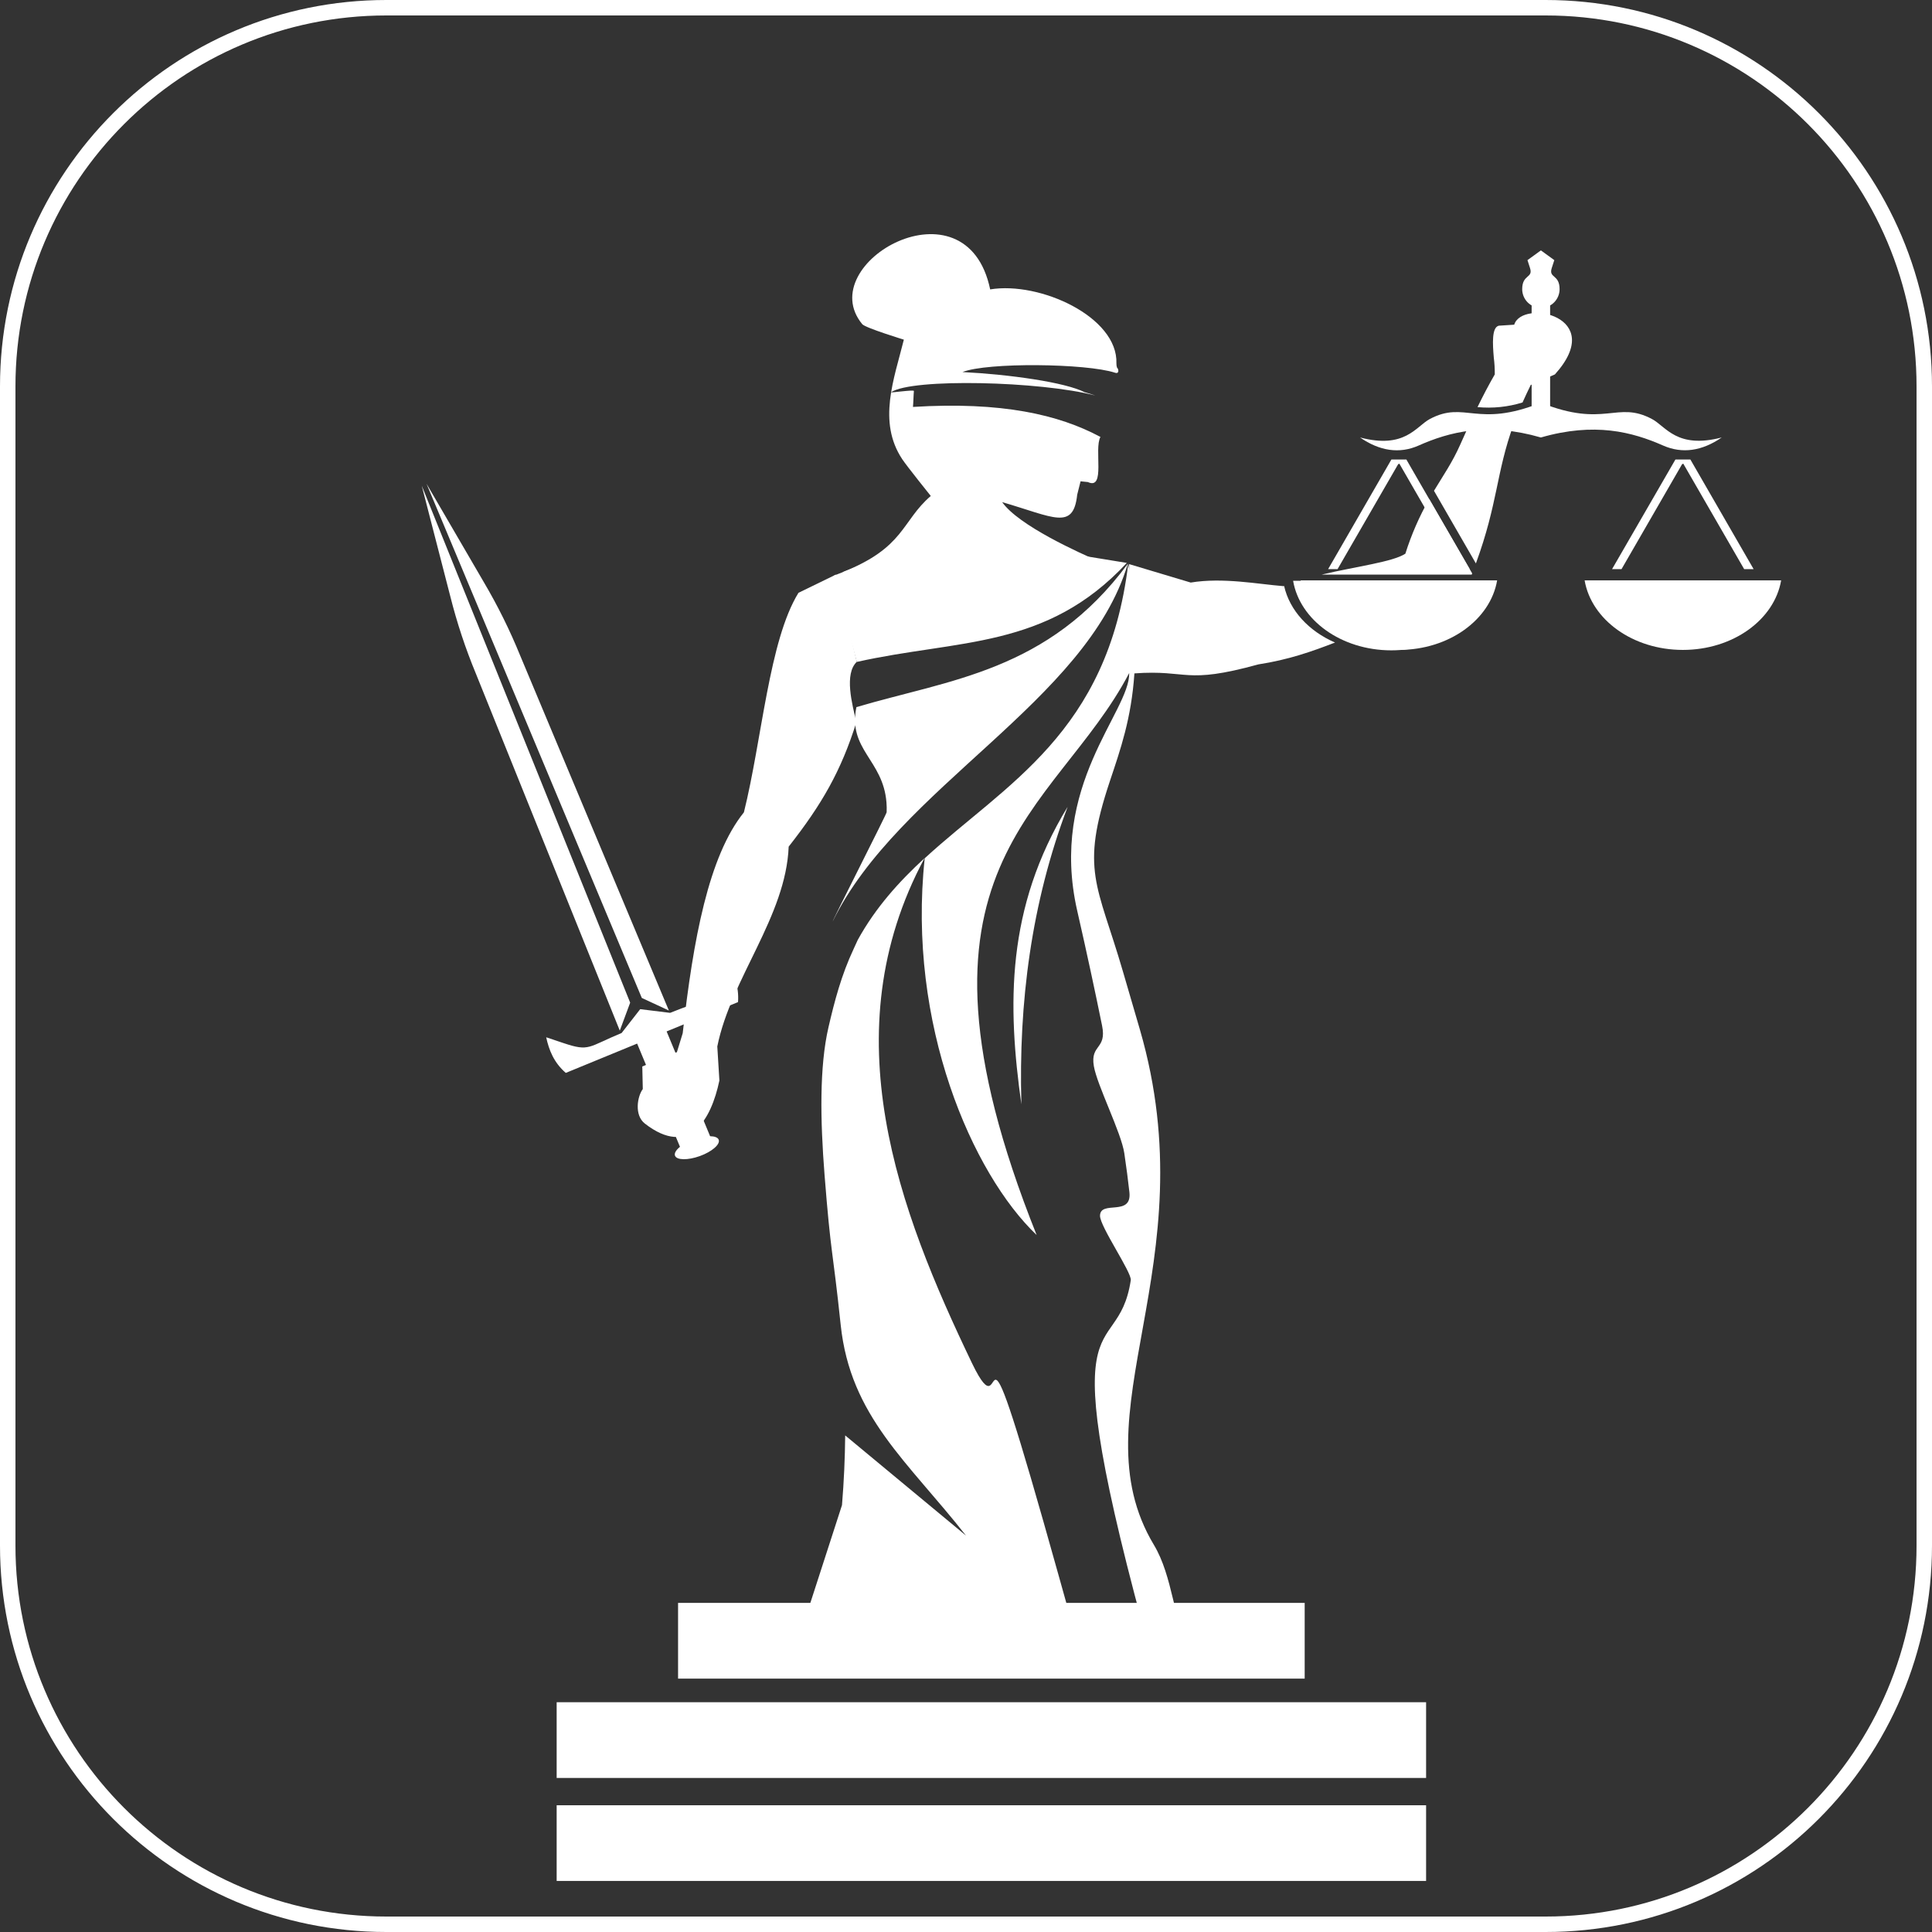
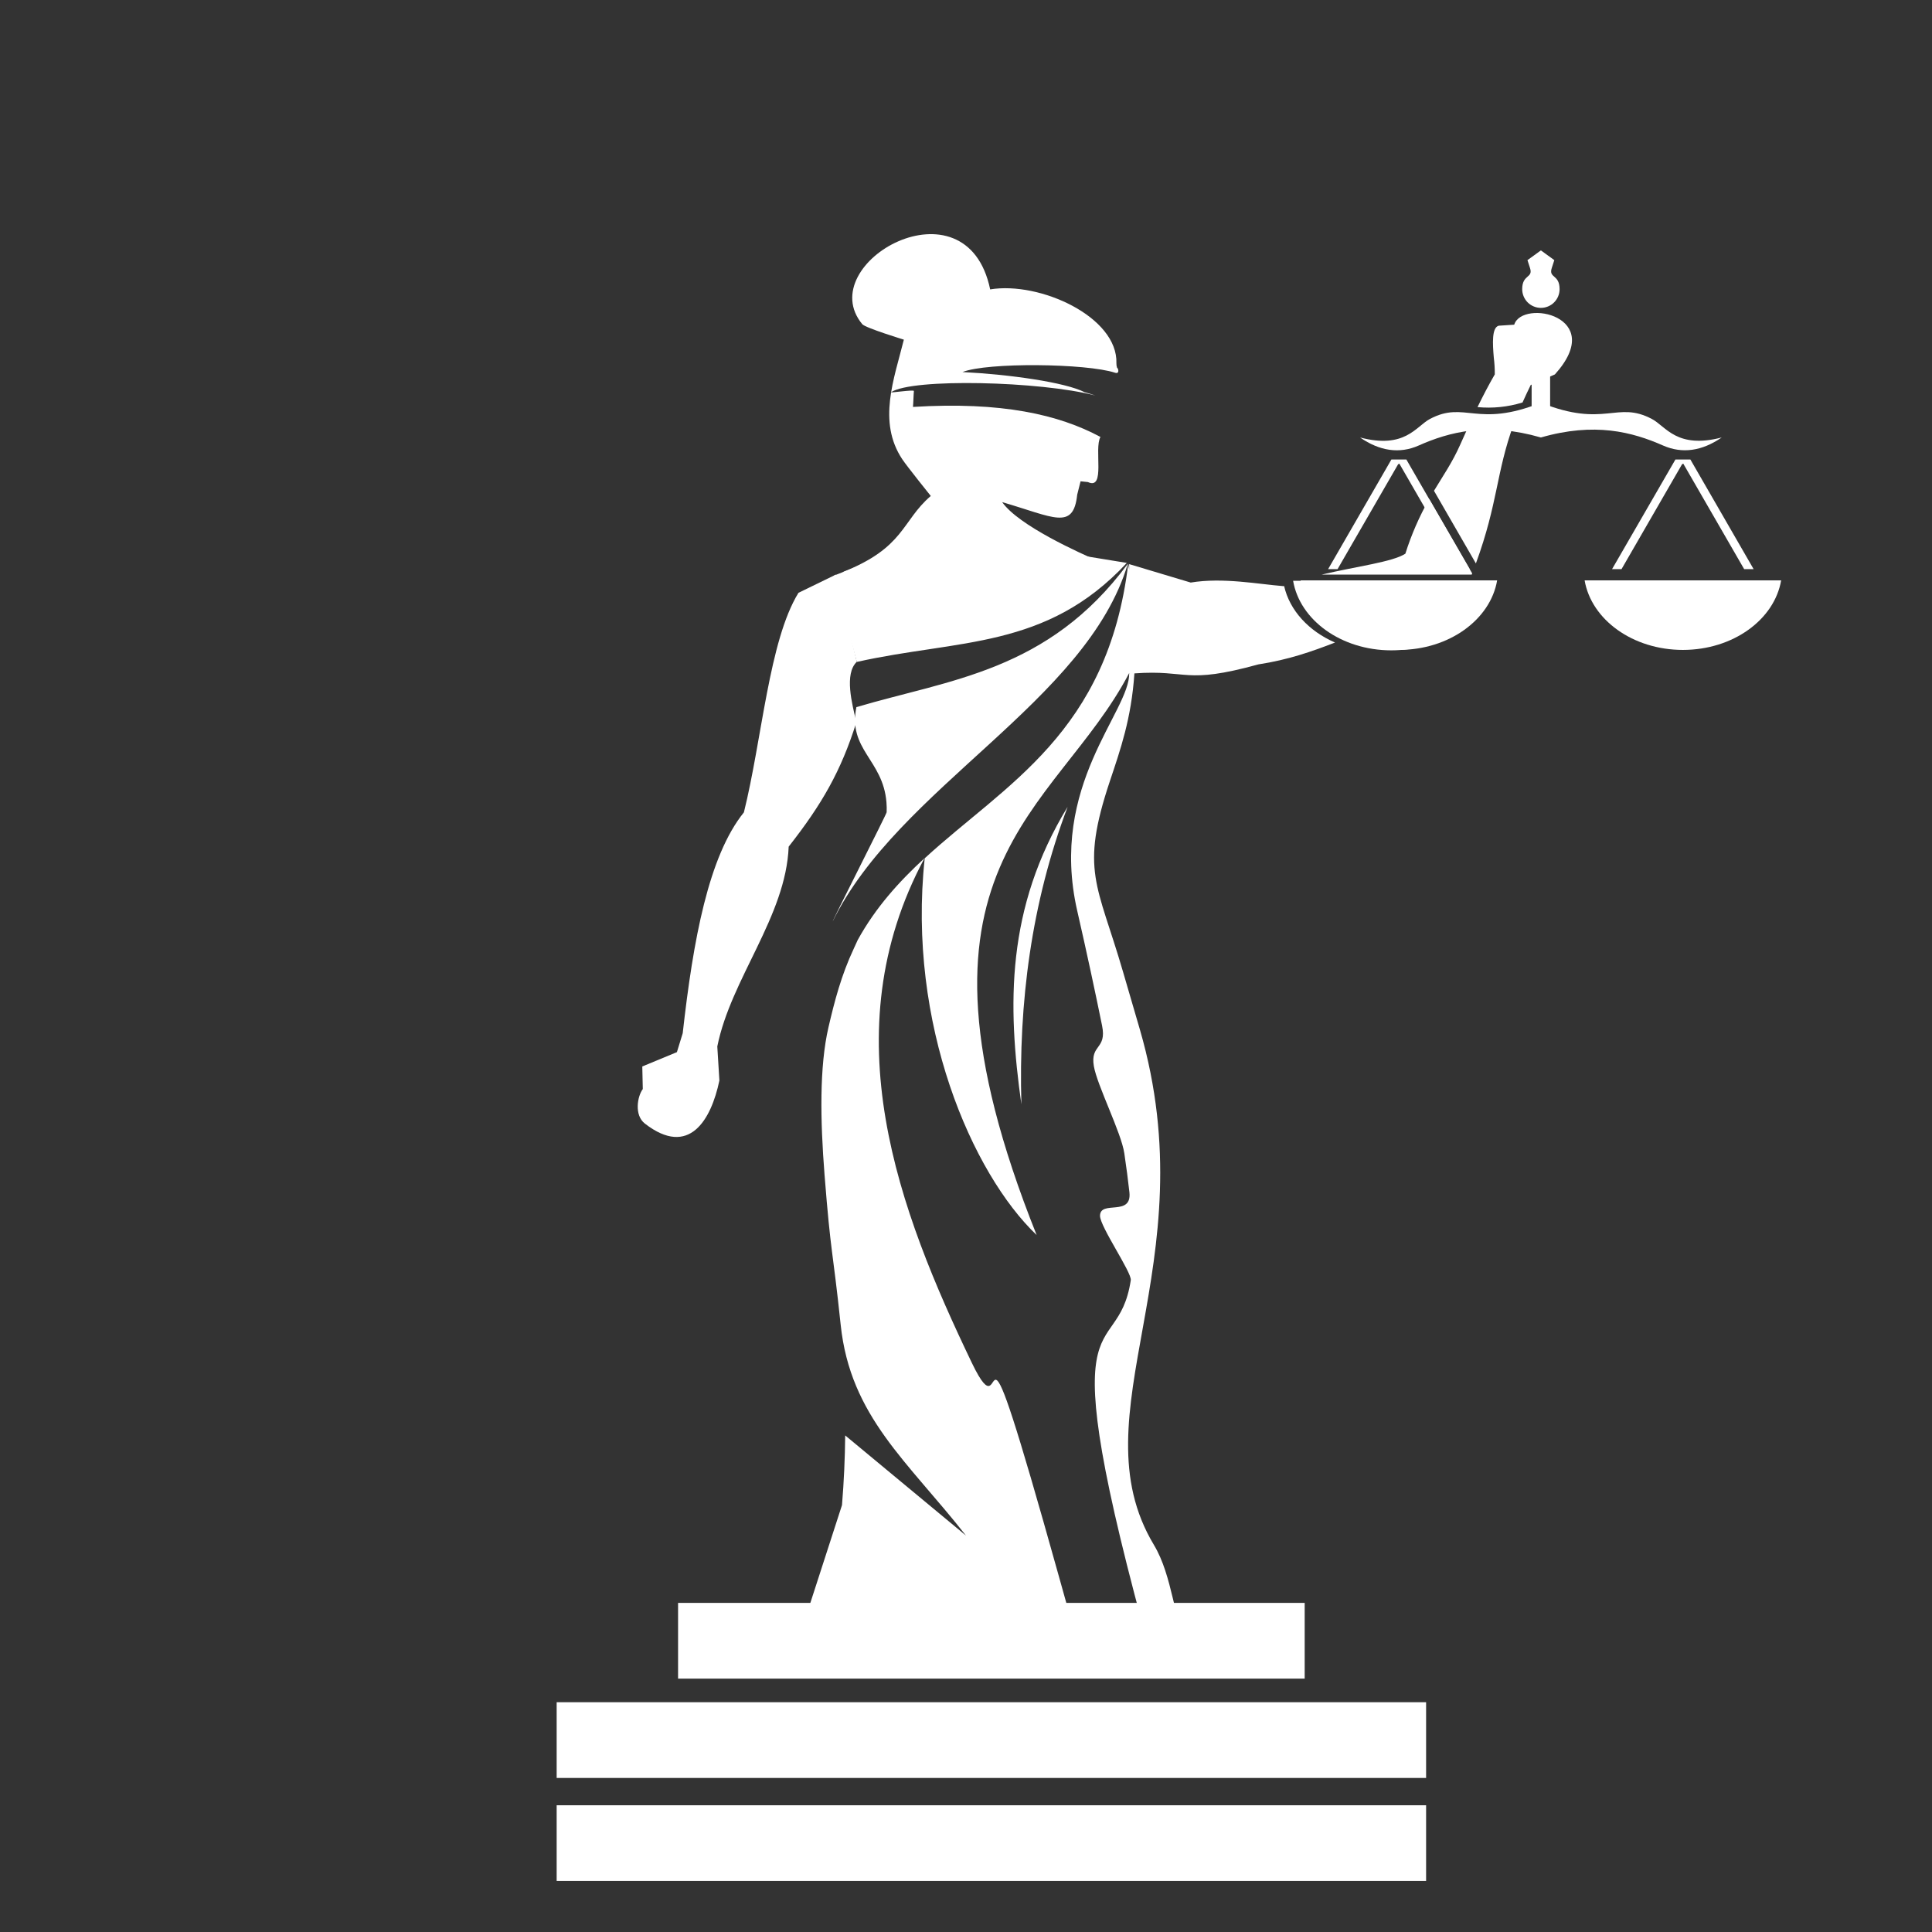
<svg xmlns="http://www.w3.org/2000/svg" width="144" zoomAndPan="magnify" viewBox="0 0 375 375" height="144" preserveAspectRatio="xMidYMid meet" version="1.0">
  <rect x="0" y="0" width="375" height="375" fill="#333333" stroke="none" />
  <defs>
    <clipPath id="f543cd2c0d">
      <path d="M 131 311 L 254 311 L 254 326 L 131 326 Z M 131 311 " clip-rule="nonzero" />
    </clipPath>
    <clipPath id="683bfaca60">
      <path d="M 0 75 L 0 300 C 0 341.422 33.578 375 75 375 L 300 375 C 341.422 375 375 341.422 375 300 L 375 75 C 375 33.578 341.422 0 300 0 L 75 0 C 33.578 0 0 33.578 0 75 Z M 0 75 " clip-rule="nonzero" />
    </clipPath>
    <clipPath id="e0c305bfa5">
      <path d="M 75.898 0.898 L 299.102 0.898 C 340.52 0.898 374.102 34.48 374.102 75.898 L 374.102 299.102 C 374.102 340.52 340.52 374.102 299.102 374.102 L 75.898 374.102 C 34.48 374.102 0.898 340.52 0.898 299.102 L 0.898 75.898 C 0.898 34.48 34.48 0.898 75.898 0.898 Z M 75.898 0.898 " clip-rule="nonzero" />
    </clipPath>
    <clipPath id="cf7b2edbc2">
      <path d="M 196 156 L 208 156 L 208 215 L 196 215 Z M 196 156 " clip-rule="nonzero" />
    </clipPath>
    <clipPath id="e567e35ab4">
      <path d="M 0 75 L 0 300 C 0 341.422 33.578 375 75 375 L 300 375 C 341.422 375 375 341.422 375 300 L 375 75 C 375 33.578 341.422 0 300 0 L 75 0 C 33.578 0 0 33.578 0 75 Z M 0 75 " clip-rule="nonzero" />
    </clipPath>
    <clipPath id="217b14881a">
      <path d="M 75.898 0.898 L 299.102 0.898 C 340.52 0.898 374.102 34.48 374.102 75.898 L 374.102 299.102 C 374.102 340.52 340.52 374.102 299.102 374.102 L 75.898 374.102 C 34.48 374.102 0.898 340.52 0.898 299.102 L 0.898 75.898 C 0.898 34.48 34.48 0.898 75.898 0.898 Z M 75.898 0.898 " clip-rule="nonzero" />
    </clipPath>
    <clipPath id="a79f069de3">
      <path d="M 108 330 L 277 330 L 277 346 L 108 346 Z M 108 330 " clip-rule="nonzero" />
    </clipPath>
    <clipPath id="351830bff6">
      <path d="M 0 75 L 0 300 C 0 341.422 33.578 375 75 375 L 300 375 C 341.422 375 375 341.422 375 300 L 375 75 C 375 33.578 341.422 0 300 0 L 75 0 C 33.578 0 0 33.578 0 75 Z M 0 75 " clip-rule="nonzero" />
    </clipPath>
    <clipPath id="56f7787196">
      <path d="M 75.898 0.898 L 299.102 0.898 C 340.52 0.898 374.102 34.48 374.102 75.898 L 374.102 299.102 C 374.102 340.52 340.52 374.102 299.102 374.102 L 75.898 374.102 C 34.48 374.102 0.898 340.52 0.898 299.102 L 0.898 75.898 C 0.898 34.48 34.48 0.898 75.898 0.898 Z M 75.898 0.898 " clip-rule="nonzero" />
    </clipPath>
    <clipPath id="8ccaa19e84">
      <path d="M 123 45 L 218 45 L 218 221 L 123 221 Z M 123 45 " clip-rule="nonzero" />
    </clipPath>
    <clipPath id="d3623f1489">
      <path d="M 0 75 L 0 300 C 0 341.422 33.578 375 75 375 L 300 375 C 341.422 375 375 341.422 375 300 L 375 75 C 375 33.578 341.422 0 300 0 L 75 0 C 33.578 0 0 33.578 0 75 Z M 0 75 " clip-rule="nonzero" />
    </clipPath>
    <clipPath id="f54c9abedf">
      <path d="M 75.898 0.898 L 299.102 0.898 C 340.52 0.898 374.102 34.48 374.102 75.898 L 374.102 299.102 C 374.102 340.52 340.52 374.102 299.102 374.102 L 75.898 374.102 C 34.48 374.102 0.898 340.52 0.898 299.102 L 0.898 75.898 C 0.898 34.48 34.48 0.898 75.898 0.898 Z M 75.898 0.898 " clip-rule="nonzero" />
    </clipPath>
    <clipPath id="b86753124f">
      <path d="M 153 60 L 306 60 L 306 323 L 153 323 Z M 153 60 " clip-rule="nonzero" />
    </clipPath>
    <clipPath id="df946c3019">
      <path d="M 0 75 L 0 300 C 0 341.422 33.578 375 75 375 L 300 375 C 341.422 375 375 341.422 375 300 L 375 75 C 375 33.578 341.422 0 300 0 L 75 0 C 33.578 0 0 33.578 0 75 Z M 0 75 " clip-rule="nonzero" />
    </clipPath>
    <clipPath id="176b011ad5">
      <path d="M 75.898 0.898 L 299.102 0.898 C 340.52 0.898 374.102 34.48 374.102 75.898 L 374.102 299.102 C 374.102 340.52 340.52 374.102 299.102 374.102 L 75.898 374.102 C 34.48 374.102 0.898 340.52 0.898 299.102 L 0.898 75.898 C 0.898 34.48 34.48 0.898 75.898 0.898 Z M 75.898 0.898 " clip-rule="nonzero" />
    </clipPath>
    <clipPath id="44f645dd2c">
      <path d="M 108 350 L 277 350 L 277 366 L 108 366 Z M 108 350 " clip-rule="nonzero" />
    </clipPath>
    <clipPath id="279477d4de">
      <path d="M 0 75 L 0 300 C 0 341.422 33.578 375 75 375 L 300 375 C 341.422 375 375 341.422 375 300 L 375 75 C 375 33.578 341.422 0 300 0 L 75 0 C 33.578 0 0 33.578 0 75 Z M 0 75 " clip-rule="nonzero" />
    </clipPath>
    <clipPath id="df855c900f">
      <path d="M 75.898 0.898 L 299.102 0.898 C 340.52 0.898 374.102 34.48 374.102 75.898 L 374.102 299.102 C 374.102 340.52 340.52 374.102 299.102 374.102 L 75.898 374.102 C 34.48 374.102 0.898 340.52 0.898 299.102 L 0.898 75.898 C 0.898 34.48 34.48 0.898 75.898 0.898 Z M 75.898 0.898 " clip-rule="nonzero" />
    </clipPath>
    <clipPath id="ff0088e795">
      <path d="M 263 78 L 335 78 L 335 88 L 263 88 Z M 263 78 " clip-rule="nonzero" />
    </clipPath>
    <clipPath id="358fddc5a7">
      <path d="M 0 75 L 0 300 C 0 341.422 33.578 375 75 375 L 300 375 C 341.422 375 375 341.422 375 300 L 375 75 C 375 33.578 341.422 0 300 0 L 75 0 C 33.578 0 0 33.578 0 75 Z M 0 75 " clip-rule="nonzero" />
    </clipPath>
    <clipPath id="c20d77f92b">
      <path d="M 75.898 0.898 L 299.102 0.898 C 340.52 0.898 374.102 34.48 374.102 75.898 L 374.102 299.102 C 374.102 340.52 340.52 374.102 299.102 374.102 L 75.898 374.102 C 34.48 374.102 0.898 340.52 0.898 299.102 L 0.898 75.898 C 0.898 34.48 34.48 0.898 75.898 0.898 Z M 75.898 0.898 " clip-rule="nonzero" />
    </clipPath>
    <clipPath id="f548b282d0">
      <path d="M 297 65 L 301 65 L 301 80 L 297 80 Z M 297 65 " clip-rule="nonzero" />
    </clipPath>
    <clipPath id="eadb69d00f">
      <path d="M 0 75 L 0 300 C 0 341.422 33.578 375 75 375 L 300 375 C 341.422 375 375 341.422 375 300 L 375 75 C 375 33.578 341.422 0 300 0 L 75 0 C 33.578 0 0 33.578 0 75 Z M 0 75 " clip-rule="nonzero" />
    </clipPath>
    <clipPath id="4f9b858d3c">
      <path d="M 75.898 0.898 L 299.102 0.898 C 340.52 0.898 374.102 34.48 374.102 75.898 L 374.102 299.102 C 374.102 340.52 340.52 374.102 299.102 374.102 L 75.898 374.102 C 34.48 374.102 0.898 340.52 0.898 299.102 L 0.898 75.898 C 0.898 34.48 34.48 0.898 75.898 0.898 Z M 75.898 0.898 " clip-rule="nonzero" />
    </clipPath>
    <clipPath id="655addf297">
      <path d="M 297 53 L 301 53 L 301 72 L 297 72 Z M 297 53 " clip-rule="nonzero" />
    </clipPath>
    <clipPath id="facd1a7abb">
      <path d="M 0 75 L 0 300 C 0 341.422 33.578 375 75 375 L 300 375 C 341.422 375 375 341.422 375 300 L 375 75 C 375 33.578 341.422 0 300 0 L 75 0 C 33.578 0 0 33.578 0 75 Z M 0 75 " clip-rule="nonzero" />
    </clipPath>
    <clipPath id="3f03044611">
-       <path d="M 75.898 0.898 L 299.102 0.898 C 340.52 0.898 374.102 34.48 374.102 75.898 L 374.102 299.102 C 374.102 340.52 340.52 374.102 299.102 374.102 L 75.898 374.102 C 34.48 374.102 0.898 340.52 0.898 299.102 L 0.898 75.898 C 0.898 34.48 34.48 0.898 75.898 0.898 Z M 75.898 0.898 " clip-rule="nonzero" />
-     </clipPath>
+       </clipPath>
    <clipPath id="f608b4b3fb">
      <path d="M 295 48 L 303 48 L 303 60 L 295 60 Z M 295 48 " clip-rule="nonzero" />
    </clipPath>
    <clipPath id="9fa488102d">
      <path d="M 0 75 L 0 300 C 0 341.422 33.578 375 75 375 L 300 375 C 341.422 375 375 341.422 375 300 L 375 75 C 375 33.578 341.422 0 300 0 L 75 0 C 33.578 0 0 33.578 0 75 Z M 0 75 " clip-rule="nonzero" />
    </clipPath>
    <clipPath id="daa70b42df">
      <path d="M 75.898 0.898 L 299.102 0.898 C 340.52 0.898 374.102 34.48 374.102 75.898 L 374.102 299.102 C 374.102 340.52 340.52 374.102 299.102 374.102 L 75.898 374.102 C 34.48 374.102 0.898 340.52 0.898 299.102 L 0.898 75.898 C 0.898 34.48 34.48 0.898 75.898 0.898 Z M 75.898 0.898 " clip-rule="nonzero" />
    </clipPath>
    <clipPath id="cf96d1b4b7">
      <path d="M 307 89 L 346 89 L 346 127 L 307 127 Z M 307 89 " clip-rule="nonzero" />
    </clipPath>
    <clipPath id="d798297bad">
      <path d="M 0 75 L 0 300 C 0 341.422 33.578 375 75 375 L 300 375 C 341.422 375 375 341.422 375 300 L 375 75 C 375 33.578 341.422 0 300 0 L 75 0 C 33.578 0 0 33.578 0 75 Z M 0 75 " clip-rule="nonzero" />
    </clipPath>
    <clipPath id="2cde718a9c">
      <path d="M 75.898 0.898 L 299.102 0.898 C 340.52 0.898 374.102 34.48 374.102 75.898 L 374.102 299.102 C 374.102 340.52 340.52 374.102 299.102 374.102 L 75.898 374.102 C 34.48 374.102 0.898 340.52 0.898 299.102 L 0.898 75.898 C 0.898 34.48 34.48 0.898 75.898 0.898 Z M 75.898 0.898 " clip-rule="nonzero" />
    </clipPath>
    <clipPath id="0350a2627a">
      <path d="M 252 89 L 291 89 L 291 127 L 252 127 Z M 252 89 " clip-rule="nonzero" />
    </clipPath>
    <clipPath id="ab7dd2abde">
      <path d="M 0 75 L 0 300 C 0 341.422 33.578 375 75 375 L 300 375 C 341.422 375 375 341.422 375 300 L 375 75 C 375 33.578 341.422 0 300 0 L 75 0 C 33.578 0 0 33.578 0 75 Z M 0 75 " clip-rule="nonzero" />
    </clipPath>
    <clipPath id="8b14fdfc2a">
      <path d="M 75.898 0.898 L 299.102 0.898 C 340.52 0.898 374.102 34.48 374.102 75.898 L 374.102 299.102 C 374.102 340.52 340.52 374.102 299.102 374.102 L 75.898 374.102 C 34.48 374.102 0.898 340.52 0.898 299.102 L 0.898 75.898 C 0.898 34.48 34.48 0.898 75.898 0.898 Z M 75.898 0.898 " clip-rule="nonzero" />
    </clipPath>
    <clipPath id="873a0ed86c">
      <path d="M 250 112 L 290 112 L 290 127 L 250 127 Z M 250 112 " clip-rule="nonzero" />
    </clipPath>
    <clipPath id="50070c84fc">
      <path d="M 0 75 L 0 300 C 0 341.422 33.578 375 75 375 L 300 375 C 341.422 375 375 341.422 375 300 L 375 75 C 375 33.578 341.422 0 300 0 L 75 0 C 33.578 0 0 33.578 0 75 Z M 0 75 " clip-rule="nonzero" />
    </clipPath>
    <clipPath id="c874748028">
      <path d="M 75.898 0.898 L 299.102 0.898 C 340.52 0.898 374.102 34.48 374.102 75.898 L 374.102 299.102 C 374.102 340.52 340.52 374.102 299.102 374.102 L 75.898 374.102 C 34.48 374.102 0.898 340.52 0.898 299.102 L 0.898 75.898 C 0.898 34.48 34.48 0.898 75.898 0.898 Z M 75.898 0.898 " clip-rule="nonzero" />
    </clipPath>
    <clipPath id="7a3c64ec01">
      <path d="M 81 93 L 144 93 L 144 226 L 81 226 Z M 81 93 " clip-rule="nonzero" />
    </clipPath>
    <clipPath id="434e0c5226">
      <path d="M 0 75 L 0 300 C 0 341.422 33.578 375 75 375 L 300 375 C 341.422 375 375 341.422 375 300 L 375 75 C 375 33.578 341.422 0 300 0 L 75 0 C 33.578 0 0 33.578 0 75 Z M 0 75 " clip-rule="nonzero" />
    </clipPath>
    <clipPath id="9cacf47ab2">
-       <path d="M 75.898 0.898 L 299.102 0.898 C 340.52 0.898 374.102 34.48 374.102 75.898 L 374.102 299.102 C 374.102 340.52 340.52 374.102 299.102 374.102 L 75.898 374.102 C 34.48 374.102 0.898 340.52 0.898 299.102 L 0.898 75.898 C 0.898 34.48 34.48 0.898 75.898 0.898 Z M 75.898 0.898 " clip-rule="nonzero" />
-     </clipPath>
+       </clipPath>
    <clipPath id="7148915e97">
-       <path d="M 0 75 L 0 300 C 0 341.422 33.578 375 75 375 L 300 375 C 341.422 375 375 341.422 375 300 L 375 75 C 375 33.578 341.422 0 300 0 L 75 0 C 33.578 0 0 33.578 0 75 Z M 0 75 " clip-rule="nonzero" />
-     </clipPath>
+       </clipPath>
    <clipPath id="743405b744">
      <path d="M 0 75 L 0 300 C 0 341.422 33.578 375 75 375 L 300 375 C 341.422 375 375 341.422 375 300 L 375 75 C 375 33.578 341.422 0 300 0 L 75 0 C 33.578 0 0 33.578 0 75 Z M 0 75 " clip-rule="nonzero" />
    </clipPath>
  </defs>
  <g clip-path="url(#f543cd2c0d)">
    <g clip-path="url(#683bfaca60)">
      <g clip-path="url(#e0c305bfa5)">
        <path fill="#fff" d="M 131.613 311.121 L 253.238 311.121 L 253.238 325.816 L 131.613 325.816 Z M 131.613 311.121 " fill-opacity="1" fill-rule="nonzero" />
      </g>
    </g>
  </g>
  <g clip-path="url(#cf7b2edbc2)">
    <g clip-path="url(#e567e35ab4)">
      <g clip-path="url(#217b14881a)">
        <path fill="#fff" d="M 207.23 156.598 C 200.168 175.27 197.691 194.613 198.25 214.348 C 195.531 195.105 195.258 176.262 207.23 156.598 Z M 207.23 156.598 " fill-opacity="1" fill-rule="evenodd" />
      </g>
    </g>
  </g>
  <g clip-path="url(#a79f069de3)">
    <g clip-path="url(#351830bff6)">
      <g clip-path="url(#56f7787196)">
        <path fill="#fff" d="M 108.047 330.402 L 276.805 330.402 L 276.805 345.098 L 108.047 345.098 Z M 108.047 330.402 " fill-opacity="1" fill-rule="nonzero" />
      </g>
    </g>
  </g>
  <g clip-path="url(#8ccaa19e84)">
    <g clip-path="url(#d3623f1489)">
      <g clip-path="url(#f54c9abedf)">
        <path fill="#fff" d="M 162.254 111.527 L 154.98 115.066 C 149.258 124.363 147.922 143.473 144.391 157.676 C 137.539 166.168 134.547 182.391 132.516 200.539 L 131.387 204.219 L 124.668 207 L 124.766 211.383 C 123.719 212.789 123.059 216.449 125.172 218.09 C 133.781 224.762 138.043 217.336 139.633 209.727 L 139.227 203.121 C 141.871 189.934 152.539 177.926 153.082 164.332 C 159.531 156.117 163.242 149.668 166.223 140.176 C 165.391 136.648 163.824 130.809 166.305 128.457 Z M 194.516 97.461 C 204.562 100.387 208.332 103.012 209.086 96.012 L 209.738 93.422 L 211.156 93.566 C 214.648 95.195 212.301 87.121 213.594 84.812 C 205.52 80.469 194.414 77.922 177.207 78.984 C 177.285 78.211 177.312 76.668 177.387 75.891 C 177.414 75.586 172.707 76.305 172.961 76.129 C 177.039 73.375 201.961 73.984 212.605 76.77 C 211.93 76.535 211.238 76.32 210.52 76.125 C 206.762 74.211 196.027 72.68 186.82 72.215 C 191.578 70.309 210.863 70.516 216.434 72.348 C 217.312 72.637 217.117 71.574 216.812 71.359 C 216.727 71.09 216.688 70.809 216.695 70.523 C 217.008 61.527 201.852 54.574 192.191 56.172 C 187.594 34.086 157.59 51.09 167.363 62.922 C 167.961 63.641 175.438 65.926 175.438 65.926 C 173.559 73.5 170.273 81.859 175.141 89.156 C 176.059 90.535 180.664 96.266 180.664 96.266 C 174.938 101.203 175.648 106.27 163.48 111.082 L 213.848 109.191 C 209.367 107.27 197.727 102.016 194.516 97.461 Z M 194.516 97.461 " fill-opacity="1" fill-rule="evenodd" />
      </g>
    </g>
  </g>
  <g clip-path="url(#b86753124f)">
    <g clip-path="url(#df946c3019)">
      <g clip-path="url(#176b011ad5)">
        <path fill="#fff" d="M 220.141 130.707 C 230.781 129.941 229.77 132.945 244.258 128.957 C 250.082 128.055 254.578 126.48 259.129 124.715 C 254.047 122.512 250.32 118.504 249.246 113.742 L 249.156 113.773 C 244.27 113.395 237.383 112.035 231.117 113.074 L 219.172 109.496 L 219.172 110.613 C 219.109 110.199 219.051 109.789 218.992 109.363 L 218.992 109.398 C 215.039 142.289 195.16 152.18 179.488 166.59 C 176.035 198.793 188.723 227.82 201.211 239.719 C 172.43 167.738 204.801 158.098 219.18 130.629 C 219.324 138.184 203.508 152.352 209.09 176.789 C 210.992 185.105 212.574 192.5 213.914 199.086 C 214.859 203.746 211.586 202.648 212.316 206.941 C 212.957 210.688 217.633 219.828 218.227 223.84 C 218.637 226.598 218.965 229.109 219.215 231.395 C 219.758 236.227 213.566 232.875 213.512 235.965 C 213.48 238.059 219.703 246.996 219.484 248.488 C 216.824 265.867 203 248.086 223.695 322.344 L 231.242 322.344 C 227.773 314.273 227.641 305.973 223.965 299.852 C 208.684 274.383 234.555 245.66 221.25 199.832 L 217.992 188.672 C 212.996 171.484 209.59 169.082 215.441 151.574 C 217.477 145.473 219.59 139.508 220.188 130.707 Z M 285.664 111.527 L 256.543 111.527 C 263.234 109.949 270.32 109.082 272.781 107.469 C 273.945 103.77 275.488 100.234 277.406 96.863 L 285.75 111.297 L 285.668 111.508 Z M 251.32 112.98 L 251.352 113.074 L 251.035 113.074 Z M 286.473 109.352 C 290.773 97.602 290.383 91.77 293.77 82.445 C 290.93 82.012 288.082 81.965 285.227 82.309 C 284.625 83.625 284.031 84.949 283.441 86.277 C 281.887 89.781 280.145 92.254 278.336 95.262 L 286.48 109.379 Z M 295.523 78.121 C 296.004 77.035 296.527 75.918 297.113 74.727 L 301.801 72.676 C 312.051 61.309 295.434 58.012 293.91 63.023 L 290.906 63.219 C 289.527 63.574 289.715 66.738 289.945 69.41 C 290.082 70.492 290.145 71.578 290.137 72.668 C 288.938 74.738 287.836 76.863 286.785 79.02 C 289.758 79.293 292.672 78.996 295.523 78.121 Z M 210.133 322.344 L 153.656 322.344 L 163.43 292.141 C 163.816 287.469 164.008 282.961 164.051 278.613 L 187.5 298.059 C 176.176 283.637 165.043 274.945 163.176 257.145 C 161.59 242.07 161.293 243.906 160.043 228.023 C 159.211 217.461 159.031 207.039 160.809 199.383 C 161.977 194.34 163.305 189.258 165.695 184.176 C 165.973 183.582 166.238 183.012 166.488 182.441 C 169.965 176.133 174.492 171.137 179.434 166.586 C 161.258 200.5 174.457 235.012 188.668 264.598 C 196.27 280.406 188.125 243.723 205.5 305.867 L 210.105 322.324 Z M 161.621 178.863 C 161.656 178.484 172.086 158.016 172.098 157.656 C 172.125 157.012 172.113 156.363 172.059 155.719 C 171.387 147.434 164.539 145.52 166.227 137.254 C 184.258 131.895 203.445 130.348 218.906 109.434 C 210.941 136.219 174.32 152.797 161.621 178.863 Z M 166.305 128.48 L 161.812 111.75 L 179.363 104.809 L 198.953 106.035 L 218.715 109.262 C 203.051 126.102 186.023 124.055 166.305 128.48 Z M 166.305 128.48 " fill-opacity="1" fill-rule="evenodd" />
      </g>
    </g>
  </g>
  <g clip-path="url(#44f645dd2c)">
    <g clip-path="url(#279477d4de)">
      <g clip-path="url(#df855c900f)">
        <path fill="#fff" d="M 108.047 350.398 L 276.805 350.398 L 276.805 365.094 L 108.047 365.094 Z M 108.047 350.398 " fill-opacity="1" fill-rule="nonzero" />
      </g>
    </g>
  </g>
  <g clip-path="url(#ff0088e795)">
    <g clip-path="url(#358fddc5a7)">
      <g clip-path="url(#c20d77f92b)">
        <path fill="#fff" d="M 263.984 84.914 C 267.785 87.543 271.629 88.129 275.344 86.484 C 281.359 83.812 288.676 81.918 299.086 84.914 C 309.492 81.918 316.805 83.828 322.824 86.484 C 326.539 88.113 330.371 87.543 334.184 84.914 C 325.457 87.18 323.379 82.781 320.645 81.332 C 313.805 77.691 311.508 83.156 299.086 78.164 C 286.66 83.156 284.363 77.691 277.523 81.332 C 274.797 82.805 272.715 87.203 263.984 84.914 Z M 263.984 84.914 " fill-opacity="1" fill-rule="evenodd" />
      </g>
    </g>
  </g>
  <g clip-path="url(#f548b282d0)">
    <g clip-path="url(#eadb69d00f)">
      <g clip-path="url(#4f9b858d3c)">
        <path fill="#fff" d="M 297.289 65.91 L 300.879 65.91 L 300.879 79.527 L 297.289 79.527 Z M 297.289 65.91 " fill-opacity="1" fill-rule="nonzero" />
      </g>
    </g>
  </g>
  <g clip-path="url(#655addf297)">
    <g clip-path="url(#facd1a7abb)">
      <g clip-path="url(#3f03044611)">
        <path fill="#fff" d="M 297.289 53.5 L 300.879 53.5 L 300.879 71.297 L 297.289 71.297 Z M 297.289 53.5 " fill-opacity="1" fill-rule="nonzero" />
      </g>
    </g>
  </g>
  <g clip-path="url(#f608b4b3fb)">
    <g clip-path="url(#9fa488102d)">
      <g clip-path="url(#daa70b42df)">
        <path fill="#fff" d="M 299.086 48.602 L 300.391 49.547 L 301.691 50.492 L 301.195 52.023 C 300.543 54.039 302.715 53.195 302.715 56.129 C 302.715 56.609 302.621 57.07 302.438 57.516 C 302.254 57.961 301.992 58.352 301.652 58.695 C 301.312 59.035 300.918 59.297 300.477 59.48 C 300.031 59.664 299.566 59.758 299.086 59.758 C 298.605 59.758 298.145 59.664 297.699 59.48 C 297.254 59.297 296.863 59.035 296.52 58.695 C 296.18 58.352 295.918 57.961 295.734 57.516 C 295.551 57.07 295.457 56.609 295.457 56.129 C 295.457 53.195 297.633 54.039 296.973 52.023 L 296.48 50.492 L 297.785 49.547 Z M 299.086 48.602 " fill-opacity="1" fill-rule="evenodd" />
      </g>
    </g>
  </g>
  <g clip-path="url(#cf96d1b4b7)">
    <g clip-path="url(#d798297bad)">
      <g clip-path="url(#2cde718a9c)">
        <path fill="#fff" d="M 345.719 112.648 C 344.41 120.281 336.371 126.148 326.648 126.148 C 316.922 126.148 308.883 120.281 307.574 112.648 Z M 328.105 89.195 L 325.195 89.195 L 312.902 110.465 L 314.738 110.465 L 326.477 90.125 L 326.719 89.988 L 338.539 110.465 L 340.375 110.465 Z M 328.105 89.195 " fill-opacity="1" fill-rule="evenodd" />
      </g>
    </g>
  </g>
  <g clip-path="url(#0350a2627a)">
    <g clip-path="url(#ab7dd2abde)">
      <g clip-path="url(#8b14fdfc2a)">
        <path fill="#fff" d="M 290.594 112.648 C 289.289 120.281 281.246 126.148 271.527 126.148 C 261.805 126.148 253.758 120.281 252.453 112.648 Z M 272.98 89.195 L 270.066 89.195 L 269.023 91.004 L 257.789 110.465 L 259.621 110.465 L 271.367 90.125 L 271.609 89.988 L 283.43 110.465 L 285.266 110.465 L 273.953 90.891 Z M 272.98 89.195 " fill-opacity="1" fill-rule="evenodd" />
      </g>
    </g>
  </g>
  <g clip-path="url(#873a0ed86c)">
    <g clip-path="url(#50070c84fc)">
      <g clip-path="url(#c874748028)">
        <path fill="#fff" d="M 289.125 112.73 C 287.816 120.332 279.781 126.23 270.055 126.23 C 260.328 126.23 252.293 120.359 250.992 112.73 Z M 289.125 112.73 " fill-opacity="1" fill-rule="evenodd" />
      </g>
    </g>
  </g>
  <g clip-path="url(#7a3c64ec01)">
    <g clip-path="url(#434e0c5226)">
      <g clip-path="url(#9cacf47ab2)">
        <path fill="#fff" d="M 82.789 93.898 L 93.93 113.031 C 96.617 117.586 98.957 122.316 100.953 127.215 L 129.828 196.141 L 124.574 193.699 Z M 137.832 220.539 L 129.391 200.199 L 143.25 194.508 C 143.469 191.418 142.477 189.051 141.078 186.906 L 139.477 190.078 C 137.066 194.848 136.625 193.914 130.07 196.594 L 124.262 195.879 L 120.66 200.5 C 114.105 203.215 114.449 204.164 109.383 202.465 L 106.016 201.336 C 106.559 203.824 107.492 206.223 109.816 208.25 L 123.668 202.559 L 131.984 222.598 C 131.227 223.211 130.844 223.836 131.016 224.312 C 131.336 225.203 133.504 225.234 135.844 224.391 C 138.184 223.543 139.824 222.125 139.5 221.227 C 139.34 220.781 138.711 220.551 137.836 220.539 Z M 81.863 94.277 L 87.395 115.719 C 88.684 120.848 90.34 125.855 92.367 130.746 L 120.301 200.043 L 122.316 194.613 Z M 81.863 94.277 " fill-opacity="1" fill-rule="evenodd" />
      </g>
    </g>
  </g>
  <g clip-path="url(#7148915e97)">
    <g clip-path="url(#743405b744)">
      <path stroke-linecap="butt" transform="matrix(0.75, 0, 0, 0.75, 0, 0)" fill="none" stroke-linejoin="miter" d="M -0 100 L -0 400 C -0 455.229 44.771 500 100 500 L 400 500 C 455.229 500 500 455.229 500 400 L 500 100 C 500 44.771 455.229 0 400 0 L 100 0 C 44.771 0 -0 44.771 -0 100 Z M -0 100 " stroke="#fff" stroke-width="8" stroke-opacity="1" stroke-miterlimit="4" />
    </g>
  </g>
</svg>